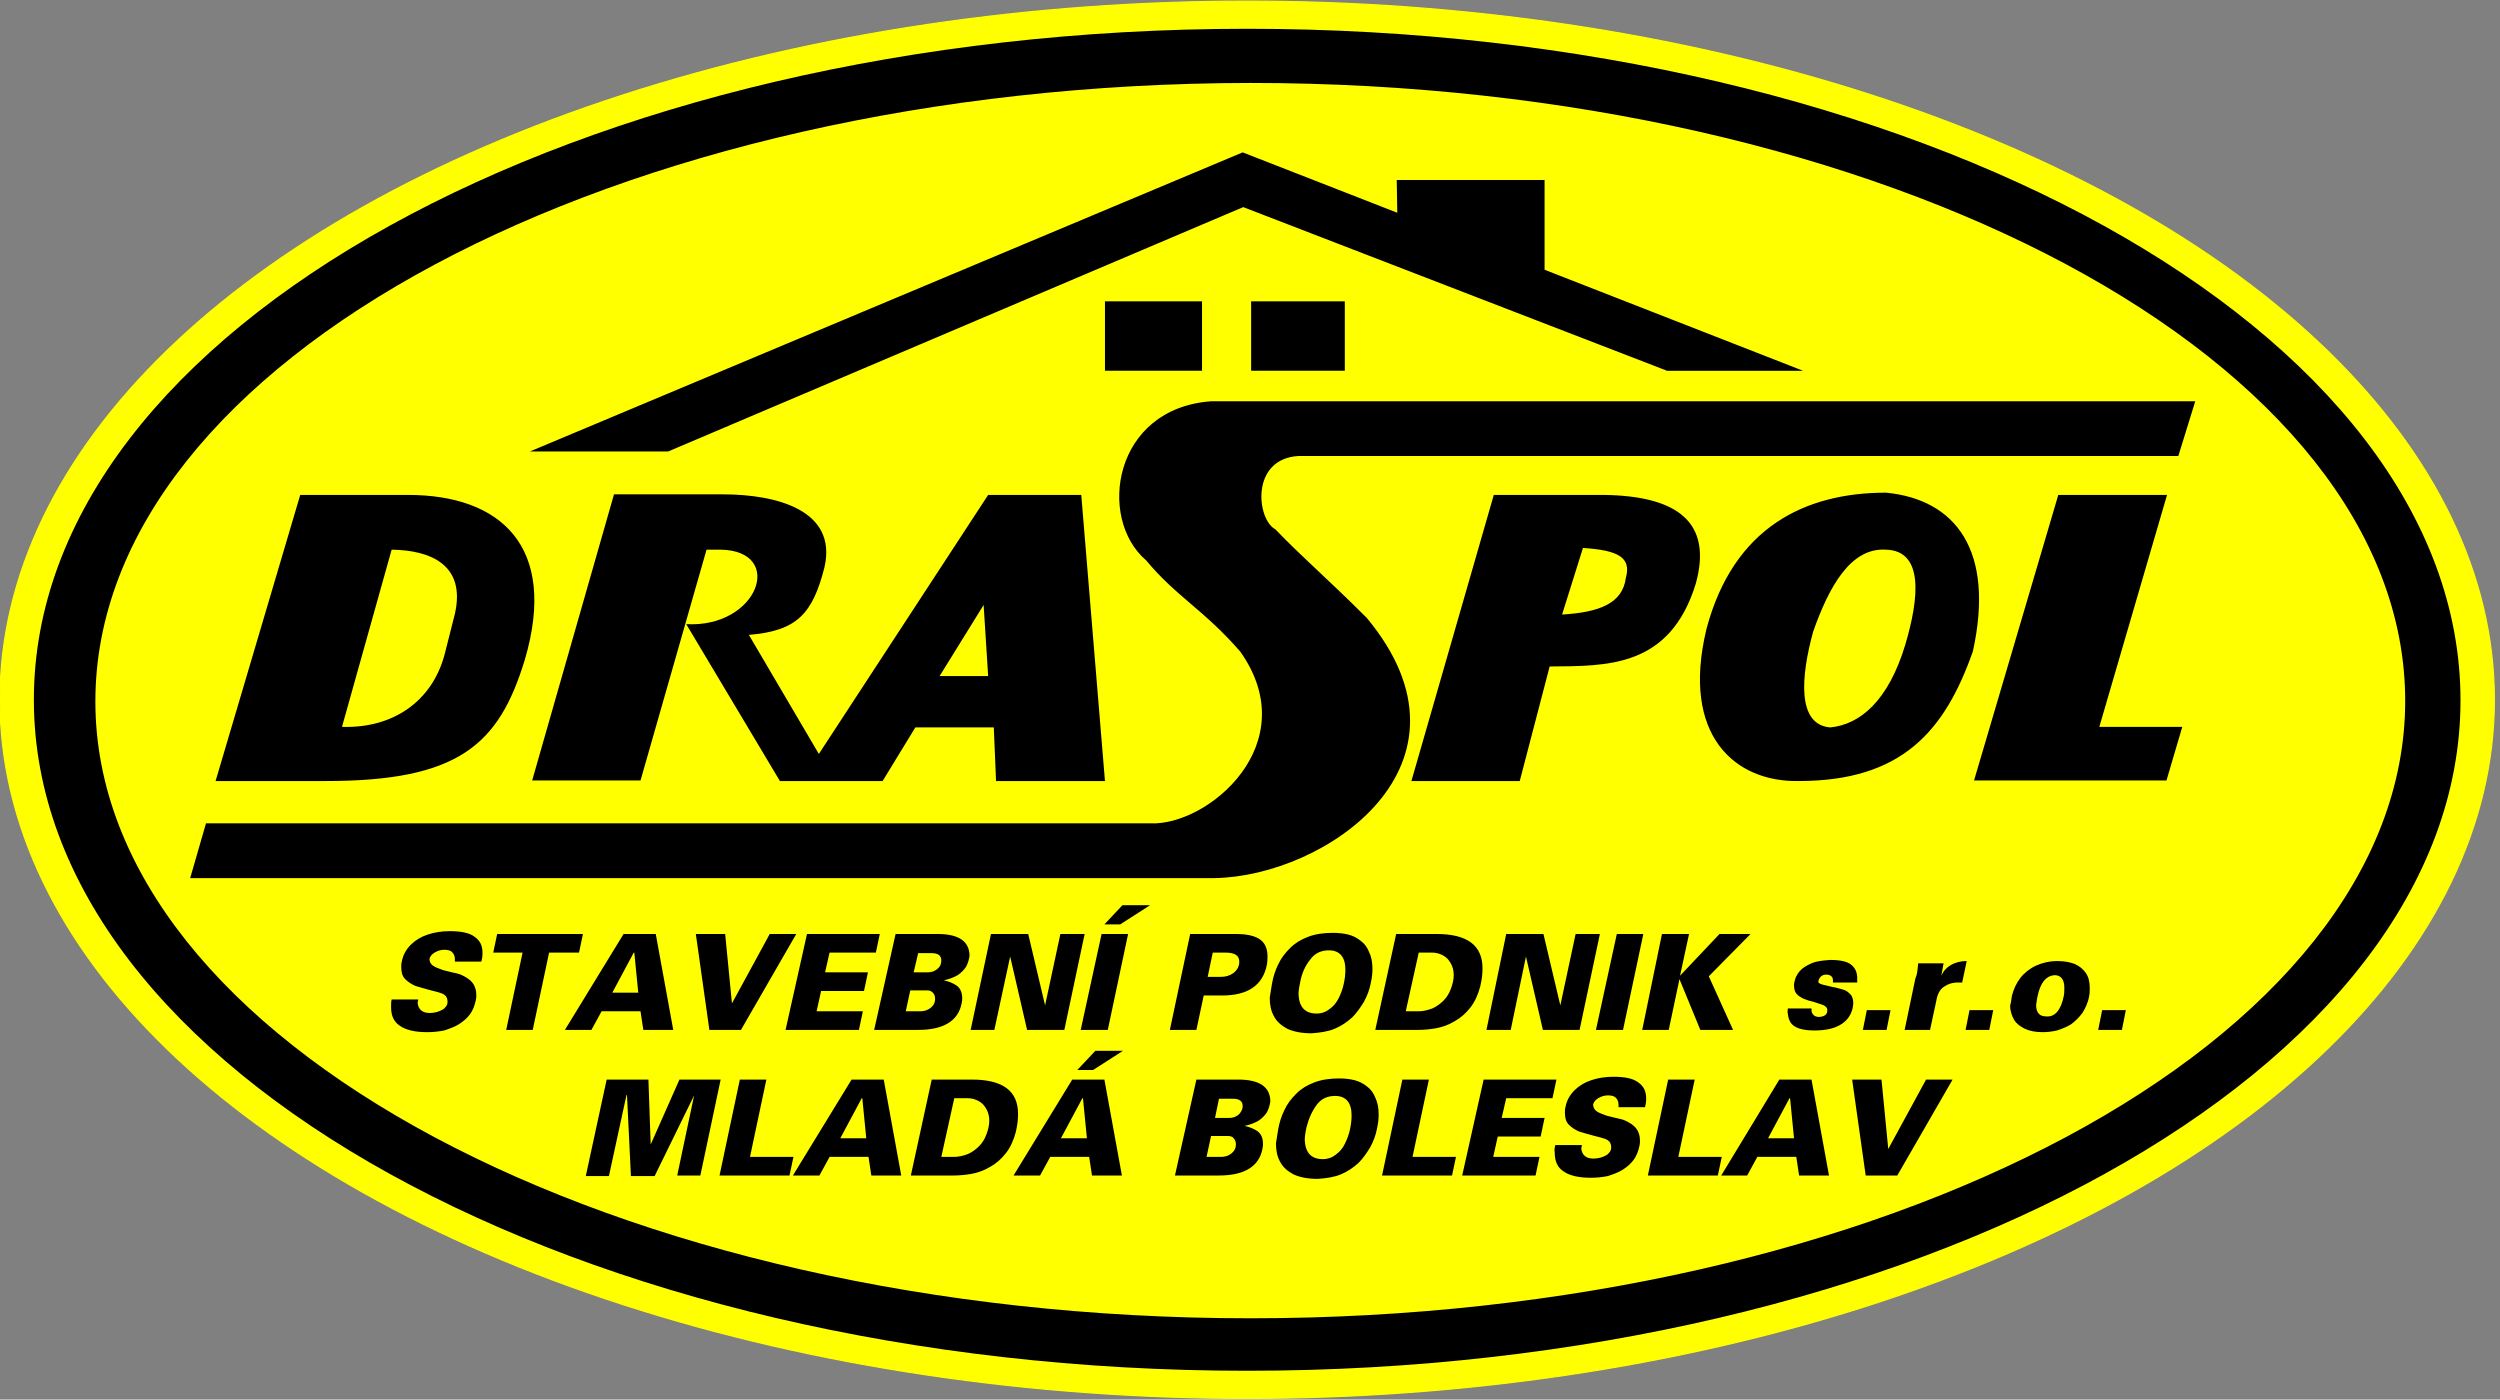
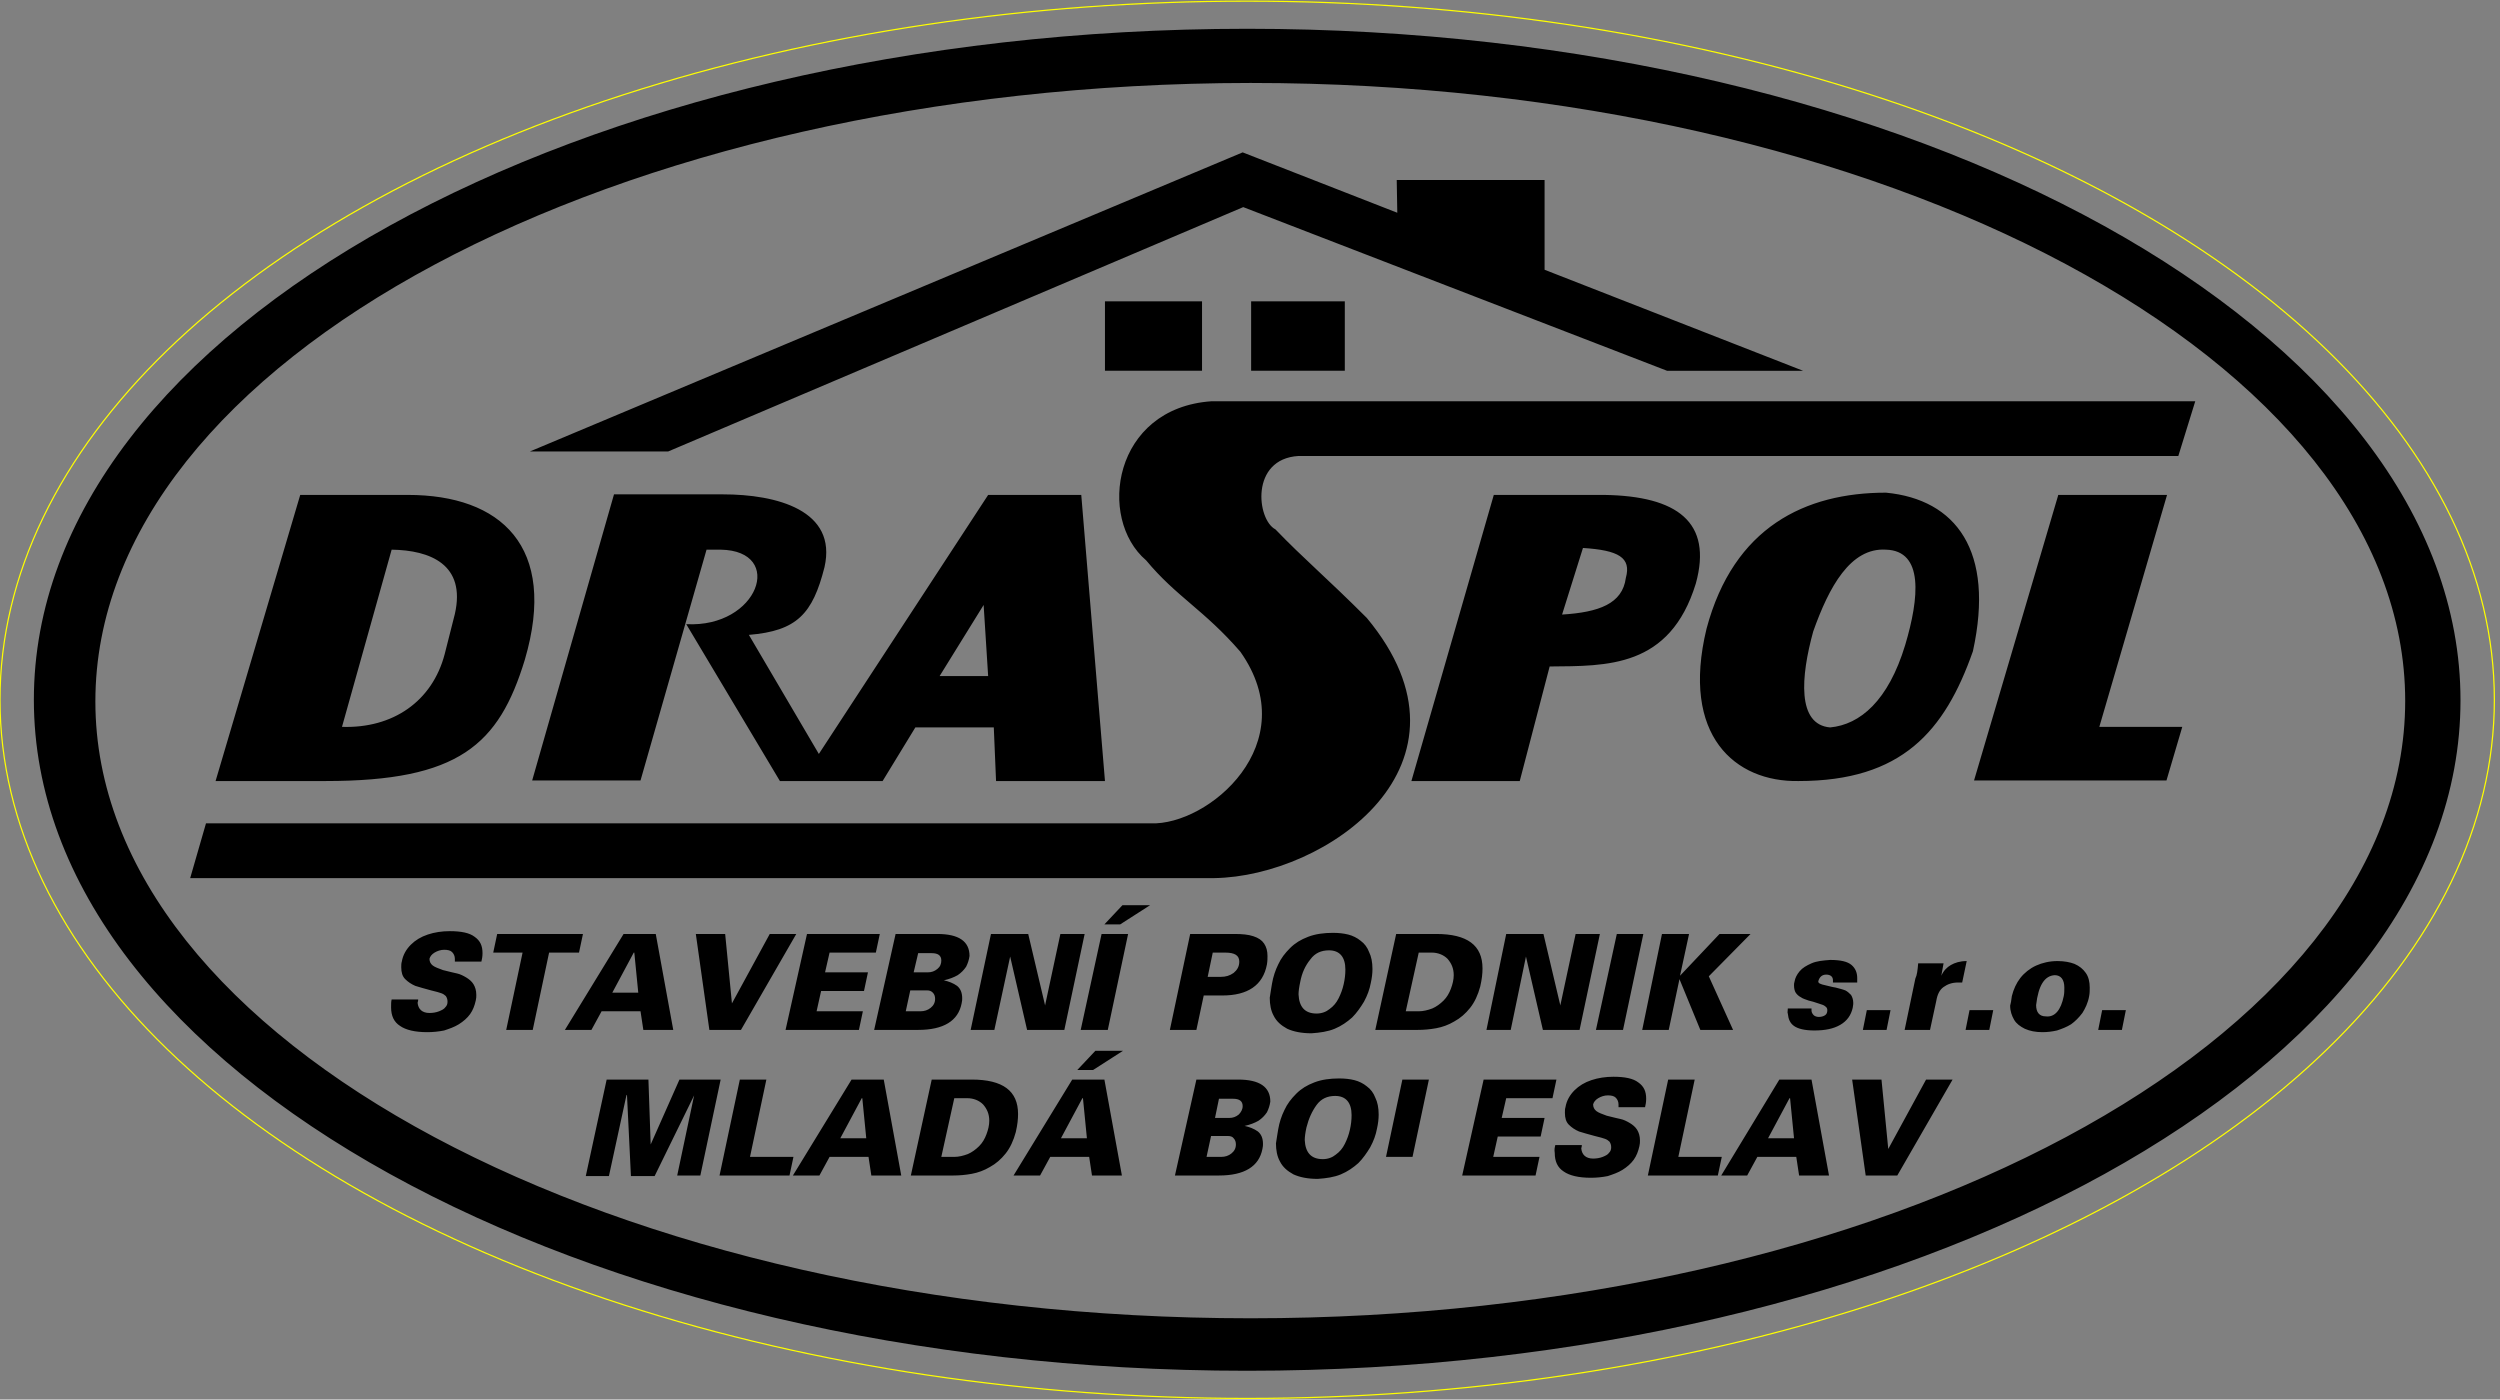
<svg xmlns="http://www.w3.org/2000/svg" version="1.1" id="Layer_1" x="0px" y="0px" viewBox="0 0 443 248" style="enable-background:new 0 0 443 248;" xml:space="preserve">
  <rect x="0" y="0" width="443" height="248" fill="#808080" stroke="none" />
  <style type="text/css">
	.st0{fill-rule:evenodd;clip-rule:evenodd;fill:#FFFF00;}
	.st1{fill:none;stroke:#FFFF00;stroke-width:0.216;stroke-miterlimit:10;}
	.st2{fill-rule:evenodd;clip-rule:evenodd;}
</style>
-   <ellipse class="st0" cx="221" cy="124" rx="221" ry="123.8" />
  <ellipse class="st1" cx="221" cy="124" rx="221" ry="123.8" />
-   <path class="st2" d="M328.2,191.3h5.2l1.2,12.3h0l6.7-12.3h4.7l-9.8,17h-5.6L328.2,191.3z M317.9,201.7l-0.7-7.1h-0.1l-3.8,7.1  H317.9z M315.3,191.3h5.7l3.1,17h-5.3l-0.5-3.3h-6.9l-1.8,3.3H305L315.3,191.3z M295.6,191.3h4.7l-2.9,13.7h7.7l-0.7,3.3h-12.4  L295.6,191.3z M275.6,202.9h4.7c0,0.1,0,0.3-0.1,0.6c0.1,1.1,0.8,1.8,2.1,1.8c0.6,0,1.2-0.1,1.7-0.3c0.5-0.2,0.9-0.4,1.1-0.7  c0.3-0.3,0.4-0.6,0.4-1c0-0.4-0.1-0.7-0.3-1c-0.2-0.2-0.5-0.4-0.8-0.5c-0.3-0.1-0.9-0.3-1.8-0.5c-1.2-0.3-2.1-0.6-2.8-0.8  c-0.7-0.3-1.3-0.7-1.8-1.2c-0.5-0.5-0.7-1.2-0.7-2.1c0-0.4,0-0.7,0.1-1c0.2-1.2,0.8-2.2,1.6-3c0.8-0.8,1.8-1.4,3-1.8  c1.2-0.4,2.5-0.6,3.9-0.6c2,0,3.5,0.3,4.4,1c1,0.7,1.4,1.6,1.4,2.9c0,0.6-0.1,1.1-0.2,1.5h-4.7c0-0.1,0-0.3,0-0.5  c0-0.5-0.2-0.9-0.5-1.2c-0.3-0.3-0.8-0.4-1.4-0.4c-0.6,0-1.2,0.2-1.7,0.5c-0.5,0.3-0.8,0.7-0.9,1.1c0,0.5,0.2,0.9,0.6,1.2  c0.4,0.3,1,0.5,1.8,0.8c1.2,0.3,2,0.5,2.5,0.6c0.5,0.1,1.1,0.4,1.6,0.7c0.5,0.3,1,0.7,1.3,1.2c0.3,0.5,0.5,1.1,0.5,1.9  c0,0.3,0,0.6-0.1,1c-0.2,0.9-0.5,1.7-1,2.4c-0.5,0.7-1.2,1.3-2,1.8c-0.8,0.5-1.7,0.8-2.6,1.1c-1,0.2-2,0.3-3,0.3  c-2.2,0-3.8-0.4-4.8-1.1c-1.1-0.7-1.6-1.8-1.6-3.3C275.4,203.7,275.5,203.3,275.6,202.9z M262.9,191.3h12.9l-0.7,3.3h-8.2l-0.8,3.5  h7.6l-0.7,3.3h-7.6l-0.8,3.6h8.2l-0.7,3.3h-13L262.9,191.3z M248.5,191.3h4.7l-2.9,13.7h7.7l-0.7,3.3h-12.4L248.5,191.3z   M231.5,199.8c-0.2,0.9-0.3,1.7-0.3,2.2c0.1,2.2,1.1,3.4,3.2,3.4c0.9,0,1.7-0.3,2.3-0.8c0.7-0.5,1.2-1.1,1.6-1.9  c0.4-0.8,0.7-1.6,0.9-2.5c0.2-0.9,0.3-1.7,0.3-2.6c0-2.2-1-3.4-2.9-3.4c-1.4,0-2.5,0.5-3.3,1.6C232.5,196.9,231.9,198.2,231.5,199.8  z M226.5,200.1c0.2-1.2,0.6-2.4,1.1-3.4c0.5-1.1,1.2-2,2.1-2.9c0.9-0.9,1.9-1.5,3.2-2c1.3-0.5,2.8-0.7,4.4-0.7c1,0,1.9,0.1,2.7,0.3  c0.8,0.2,1.6,0.6,2.2,1.1c0.7,0.5,1.2,1.2,1.5,2c0.4,0.8,0.6,1.8,0.6,3c0,0.8-0.1,1.6-0.3,2.5c-0.2,1.1-0.6,2.2-1.2,3.3  c-0.6,1-1.3,2-2.1,2.8c-0.9,0.8-1.9,1.5-3.1,2c-1.2,0.5-2.6,0.7-4.1,0.8c-1.8,0-3.2-0.3-4.3-0.8c-1.1-0.6-1.9-1.3-2.4-2.3  c-0.5-0.9-0.7-2-0.7-3.2C226.3,201.4,226.4,200.6,226.5,200.1z M213.8,205h2.6c0.7,0,1.3-0.2,1.8-0.6c0.5-0.4,0.8-0.9,0.8-1.6  c0-0.4-0.1-0.8-0.4-1.1c-0.2-0.3-0.6-0.4-1-0.4h-3L213.8,205z M215.3,198.1h2.5c0.7,0,1.2-0.2,1.7-0.6c0.4-0.4,0.7-0.9,0.7-1.5  c0-0.9-0.6-1.3-1.7-1.3H216L215.3,198.1z M212,191.3h7.4c3.8,0,5.7,1.3,5.7,3.9c-0.1,0.7-0.3,1.3-0.6,1.9c-0.4,0.6-0.9,1.1-1.5,1.5  c-0.7,0.4-1.5,0.7-2.4,0.9l-0.1,0c0.9,0.2,1.7,0.5,2.4,1c0.6,0.5,0.9,1.2,0.9,2.2c0,0.2,0,0.5-0.1,0.9c-0.6,3.1-3.2,4.7-7.7,4.7  h-7.8L212,191.3z M190.9,189.6l3.2-3.4h4.9v0l-5.3,3.4H190.9z M192.6,201.7l-0.7-7.1h-0.1l-3.8,7.1H192.6z M190,191.3h5.7l3.1,17  h-5.3l-0.5-3.3h-6.9l-1.8,3.3h-4.7L190,191.3z M166.8,205h2.3c0.8,0,1.6-0.2,2.4-0.5c0.7-0.3,1.4-0.8,2-1.4c0.6-0.6,1-1.3,1.3-2.1  c0.3-0.8,0.5-1.6,0.5-2.4c0-1.2-0.4-2.1-1.1-2.9c-0.7-0.7-1.7-1.1-2.8-1.1h-2.3L166.8,205z M165.1,191.3h7.1c5.5,0,8.2,2,8.2,6.1  c0,0.9-0.1,1.9-0.4,3.2c-0.4,1.5-1,2.8-1.8,3.8c-0.8,1-1.7,1.8-2.8,2.4c-1,0.6-2.1,1-3.2,1.2c-1.1,0.2-2.2,0.3-3.3,0.3h-7.5  L165.1,191.3z M153.5,201.7l-0.7-7.1h-0.1l-3.8,7.1H153.5z M150.9,191.3h5.7l3.1,17h-5.3l-0.5-3.3h-6.9l-1.8,3.3h-4.7L150.9,191.3z   M131.1,191.3h4.7l-2.9,13.7h7.7l-0.7,3.3h-12.4L131.1,191.3z M107.5,191.3h7.4l0.4,11.5h0l5.1-11.5h7.3l-3.6,17h-4.1l3-14.2l0,0  l-7,14.3h-4.2l-0.7-14.4l-0.1,0.1l-3.1,14.3h-4.1L107.5,191.3z M371.8,182.5l0.7-3.5h4.2l-0.7,3.5H371.8z M356.5,176.5  c0.3-1.2,0.8-2.3,1.5-3.2c0.7-0.9,1.7-1.7,2.8-2.2c1.1-0.5,2.4-0.8,3.8-0.8c1.2,0,2.2,0.2,3,0.5c0.9,0.4,1.5,0.9,2,1.6  c0.5,0.7,0.7,1.6,0.7,2.6c0,0.5,0,1-0.1,1.5c-0.2,1.2-0.7,2.2-1.2,3c-0.6,0.8-1.3,1.5-2,2c-0.8,0.5-1.6,0.8-2.5,1.1  c-0.9,0.2-1.7,0.3-2.6,0.3c-1.2,0-2.2-0.2-3.1-0.6c-0.8-0.4-1.5-0.9-1.9-1.6c-0.4-0.7-0.7-1.5-0.7-2.5  C356.3,177.9,356.4,177.3,356.5,176.5z M365.7,176.5c0.1-0.5,0.1-1,0.1-1.5c0-1.4-0.6-2.2-1.7-2.2c-1.8,0.1-2.9,1.8-3.3,5.3  c0,1.3,0.6,2,1.7,2C364.1,180.3,365.2,179,365.7,176.5z M348.3,182.5l0.7-3.5h4.2l-0.7,3.5H348.3z M339.9,170.7h4.5l-0.4,2.2h0  c0.4-0.9,1-1.5,1.7-1.9c0.7-0.4,1.6-0.7,2.8-0.7l-0.8,3.8H347c-1.1,0-1.9,0.3-2.6,0.8c-0.7,0.5-1.1,1.3-1.3,2.5l-1.1,5.1h-4.5  l1.9-9.1C339.7,172.8,339.8,171.9,339.9,170.7z M330.1,182.5l0.7-3.5h4.2l-0.7,3.5H330.1z M316.8,178.7h4.2c0,0,0,0.1,0,0.2  c0,0.1,0,0.2,0,0.2c0,0.3,0.2,0.6,0.4,0.8c0.2,0.2,0.6,0.3,0.9,0.3c0.4,0,0.8-0.1,1.1-0.3c0.3-0.2,0.4-0.5,0.4-0.9  c0-0.3-0.1-0.5-0.4-0.7c-0.2-0.2-0.6-0.3-1.2-0.5c-0.6-0.2-1.2-0.4-1.7-0.5c-0.5-0.2-1-0.3-1.4-0.6c-0.4-0.2-0.7-0.5-0.9-0.8  c-0.2-0.3-0.3-0.8-0.3-1.3c0-0.2,0-0.4,0.1-0.7c0.1-0.6,0.4-1.2,0.9-1.8c0.5-0.6,1.2-1,2.1-1.4c0.9-0.4,2-0.5,3.3-0.6  c1.9,0,3.1,0.3,3.8,0.9c0.7,0.6,1,1.4,1,2.3c0,0.1,0,0.3,0,0.5c0,0.2,0,0.3,0,0.3h-4.3c0,0,0-0.1,0-0.2c0-0.1,0-0.2,0-0.2  c0-0.6-0.4-1-1.2-1c-0.7,0-1.2,0.4-1.4,1.2c0,0.2,0.1,0.3,0.3,0.4c0.2,0.1,0.5,0.2,1,0.3c0.5,0.1,1.1,0.3,1.8,0.4  c0.7,0.2,1.2,0.3,1.7,0.5c0.4,0.2,0.7,0.5,1,0.8c0.2,0.3,0.4,0.8,0.4,1.4c0,0.1,0,0.4-0.1,0.9c-0.3,1.3-1,2.3-2.2,3  c-1.2,0.7-2.7,1-4.6,1c-1.7,0-2.9-0.3-3.6-0.8c-0.7-0.5-1-1.2-1.1-2.2C316.7,179.5,316.8,179.1,316.8,178.7z M294.5,165.5h4.8  l-1.6,7.4h0l7-7.4h5.5l-7.4,7.5l4.3,9.5h-5.8l-3.7-9h0l-1.9,9h-4.7L294.5,165.5z M286.5,165.5h4.7l-3.6,17h-4.8L286.5,165.5z   M266.9,165.5h6.6l3,12.7l0-0.1l2.7-12.6h4.3l-3.6,17h-6.5l-3-13h0l-2.7,13h-4.3L266.9,165.5z M249.1,179.2h2.3  c0.8,0,1.6-0.2,2.4-0.5c0.7-0.3,1.4-0.8,2-1.4c0.6-0.6,1-1.3,1.3-2.1c0.3-0.8,0.5-1.6,0.5-2.4c0-1.2-0.4-2.1-1.1-2.9  c-0.7-0.7-1.7-1.1-2.8-1.1h-2.3L249.1,179.2z M247.4,165.5h7.1c5.5,0,8.2,2,8.2,6.1c0,0.9-0.1,1.9-0.4,3.2c-0.4,1.5-1,2.8-1.8,3.8  c-0.8,1-1.7,1.8-2.8,2.4c-1,0.6-2.1,1-3.2,1.2c-1.1,0.2-2.2,0.3-3.3,0.3h-7.5L247.4,165.5z M230.4,174c-0.2,0.9-0.3,1.7-0.3,2.2  c0.1,2.2,1.1,3.4,3.2,3.4c0.9,0,1.7-0.3,2.3-0.8c0.7-0.5,1.2-1.1,1.6-1.9c0.4-0.8,0.7-1.6,0.9-2.5c0.2-0.9,0.3-1.7,0.3-2.6  c0-2.2-1-3.4-2.9-3.4c-1.4,0-2.5,0.5-3.3,1.6C231.3,171.1,230.7,172.4,230.4,174z M225.4,174.3c0.2-1.2,0.6-2.4,1.1-3.4  c0.5-1.1,1.2-2,2.1-2.9c0.9-0.9,1.9-1.5,3.2-2s2.8-0.7,4.4-0.7c1,0,1.9,0.1,2.7,0.3c0.8,0.2,1.6,0.6,2.2,1.1c0.7,0.5,1.2,1.2,1.5,2  c0.4,0.8,0.6,1.8,0.6,3c0,0.8-0.1,1.6-0.3,2.5c-0.2,1.1-0.6,2.2-1.2,3.3c-0.6,1-1.3,2-2.1,2.8c-0.9,0.8-1.9,1.5-3.1,2  c-1.2,0.5-2.6,0.7-4.1,0.8c-1.8,0-3.2-0.3-4.3-0.8c-1.1-0.6-1.9-1.3-2.4-2.3c-0.5-0.9-0.7-2-0.7-3.2  C225.2,175.6,225.3,174.8,225.4,174.3z M214.9,168.8l-0.9,4.3h2.3c0.9,0,1.6-0.2,2.3-0.7c0.6-0.5,1-1.1,1-2c0-1.1-0.8-1.6-2.5-1.6  H214.9z M210.9,165.5h7.9c1.3,0,2.4,0.1,3.3,0.4c0.9,0.3,1.5,0.7,1.9,1.3c0.4,0.6,0.6,1.3,0.6,2.2c0,0.4,0,0.9-0.1,1.5  c-0.7,3.7-3.4,5.5-7.9,5.5h-3.3l-1.3,6.1h-4.7L210.9,165.5z M195.7,163.8l3.2-3.4h4.9v0l-5.3,3.4H195.7z M195.2,165.5h4.7l-3.6,17  h-4.8L195.2,165.5z M175.6,165.5h6.6l3,12.7l0-0.1l2.7-12.6h4.3l-3.6,17H182l-3-13h0l-2.8,13H172L175.6,165.5z M160.5,179.2h2.6  c0.7,0,1.3-0.2,1.8-0.6c0.5-0.4,0.8-0.9,0.8-1.6c0-0.4-0.1-0.8-0.4-1.1c-0.3-0.3-0.6-0.4-1-0.4h-3L160.5,179.2z M161.9,172.3h2.5  c0.7,0,1.2-0.2,1.7-0.6c0.5-0.4,0.7-0.9,0.7-1.5c0-0.9-0.6-1.3-1.7-1.3h-2.4L161.9,172.3z M158.7,165.5h7.4c3.8,0,5.7,1.3,5.7,3.9  c-0.1,0.7-0.3,1.3-0.6,1.9c-0.4,0.6-0.9,1.1-1.5,1.5c-0.7,0.4-1.5,0.7-2.4,0.9l-0.1,0c0.9,0.2,1.7,0.5,2.4,1  c0.6,0.5,0.9,1.2,0.9,2.2c0,0.2,0,0.5-0.1,0.9c-0.6,3.1-3.2,4.7-7.7,4.7h-7.8L158.7,165.5z M143,165.5h12.9l-0.7,3.3H147l-0.8,3.5  h7.6l-0.7,3.3h-7.6l-0.8,3.6h8.2l-0.7,3.3h-13L143,165.5z M123.3,165.5h5.2l1.2,12.3h0l6.7-12.3h4.7l-9.8,17h-5.6L123.3,165.5z   M113.1,175.9l-0.7-7.1h-0.1l-3.8,7.1H113.1z M110.5,165.5h5.7l3.1,17H114l-0.5-3.3h-6.9l-1.8,3.3h-4.7L110.5,165.5z M88.1,165.5  h15.2l-0.7,3.3h-5.3l-2.9,13.7h-4.7l2.9-13.7h-5.2L88.1,165.5z M69.4,177.1h4.7c0,0.1,0,0.3-0.1,0.6c0.1,1.1,0.8,1.8,2.1,1.8  c0.6,0,1.2-0.1,1.7-0.3c0.5-0.2,0.9-0.4,1.1-0.7c0.3-0.3,0.4-0.6,0.4-1c0-0.4-0.1-0.7-0.3-1c-0.2-0.2-0.5-0.4-0.8-0.5  c-0.3-0.1-0.9-0.3-1.8-0.5c-1.2-0.3-2.1-0.6-2.8-0.8c-0.7-0.3-1.3-0.7-1.8-1.2c-0.5-0.5-0.7-1.2-0.7-2.1c0-0.4,0-0.7,0.1-1  c0.2-1.2,0.8-2.2,1.6-3c0.8-0.8,1.8-1.4,3-1.8c1.2-0.4,2.5-0.6,3.9-0.6c2,0,3.5,0.3,4.4,1c1,0.7,1.4,1.6,1.4,2.9  c0,0.6-0.1,1.1-0.2,1.5h-4.7c0-0.1,0-0.3,0-0.5c0-0.5-0.2-0.9-0.5-1.2c-0.3-0.3-0.8-0.4-1.4-0.4c-0.6,0-1.2,0.2-1.7,0.5  c-0.5,0.3-0.8,0.7-0.9,1.1c0,0.5,0.2,0.9,0.6,1.2c0.4,0.3,1,0.5,1.8,0.8c1.2,0.3,2,0.5,2.5,0.6c0.5,0.1,1.1,0.4,1.6,0.7  c0.5,0.3,1,0.7,1.3,1.2c0.3,0.5,0.5,1.1,0.5,1.9c0,0.3,0,0.6-0.1,1c-0.2,0.9-0.5,1.7-1,2.4c-0.5,0.7-1.2,1.3-2,1.8  c-0.8,0.5-1.7,0.8-2.6,1.1c-1,0.2-2,0.3-3,0.3c-2.2,0-3.8-0.4-4.8-1.1c-1.1-0.7-1.6-1.8-1.6-3.3C69.3,177.9,69.3,177.5,69.4,177.1z   M221,242.9c118.3,0,215-53.3,215-118.8s-96.7-119-215-119C102.5,5.1,6,58.5,6,124S102.5,242.9,221,242.9z M221.6,233.6  c112.6,0,204.6-49.2,204.6-109.4c0-60.3-92-109.5-204.6-109.5C108.8,14.8,16.9,64,16.9,124.3C16.9,184.4,108.8,233.6,221.6,233.6z   M221.7,65.7h16.6V53.4h-16.6V65.7z M195.8,65.7H213V53.4h-17.2V65.7z M247.5,31.9l0.1,5.8L220.2,27l-126.3,53h24.5l101.9-43.3  l75.1,29h24.1l-45.8-17.9V31.9H247.5z M364.7,87.8l-14.9,50.5h34.1l2.8-9.5H372l12-41.1H364.7z M334.2,97.4  c-6.3-0.4-10.1,6.6-12.9,14.5c-2.2,8-2.9,16.5,3,17c5.3-0.5,10.3-4.7,13.3-14.6C340.1,105.9,340.9,97.6,334.2,97.4z M334.2,87.3  c-14.3,0-27,6.1-31.8,24.1c-4.6,19,5.1,27.2,16.3,27c18.3,0,25.9-8.8,30.9-23C353.5,97.6,346.6,88.5,334.2,87.3z M276.8,108.9  l3.7-11.8c6.3,0.4,8.6,1.7,7.6,5.3C287.5,107,283.3,108.5,276.8,108.9z M269.3,138.4l5.3-20.3c10.1-0.1,21.3,0.3,25.9-14.7  c3-10.9-3.3-15.5-16.2-15.7h-19.6l-14.6,50.7H269.3z M203.9,145.9H36.5l-2.8,9.7h181.5c19.7-0.3,48.6-20.1,27-46.1  C235,102.3,231,99,226,93.8c-3.3-1.7-4.5-12.5,4.1-13h155.9l3-9.7H214.7c-17.5,1.2-20.3,20.8-11.6,28.2c5.3,6.4,10.3,8.8,16.7,16.2  C231.3,131.8,214.1,146.3,203.9,145.9z M174.3,107.2l-7.8,12.6h8.6L174.3,107.2z M125.2,97.4l-11.7,40.9H94.3l14.5-50.7h19.3  c9.5,0,20.3,2.8,18,12.9c-2.1,8.3-4.9,11.3-13.4,12l12.4,21.1l30-45.9h16.5l4.2,50.7h-19.3l-0.4-9.5h-13.9l-5.8,9.5h-18.2  l-16.6-27.8c12.8,0.7,17.6-13,6.1-13.2C126.8,97.4,126,97.4,125.2,97.4z M69.4,97.4c6.8,0.1,13.2,2.6,11.2,11.4l-1.8,7.1  c-2.2,8.4-9.2,13.2-18.2,12.9L69.4,97.4z M38.2,138.4h19.5c23.6,0,30.7-6.4,35.3-21.5c5.9-20.1-4.3-29.2-20.7-29.2H53.2L38.2,138.4z  " />
+   <path class="st2" d="M328.2,191.3h5.2l1.2,12.3h0l6.7-12.3h4.7l-9.8,17h-5.6L328.2,191.3z M317.9,201.7l-0.7-7.1h-0.1l-3.8,7.1  H317.9z M315.3,191.3h5.7l3.1,17h-5.3l-0.5-3.3h-6.9l-1.8,3.3H305L315.3,191.3z M295.6,191.3h4.7l-2.9,13.7h7.7l-0.7,3.3h-12.4  L295.6,191.3z M275.6,202.9h4.7c0,0.1,0,0.3-0.1,0.6c0.1,1.1,0.8,1.8,2.1,1.8c0.6,0,1.2-0.1,1.7-0.3c0.5-0.2,0.9-0.4,1.1-0.7  c0.3-0.3,0.4-0.6,0.4-1c0-0.4-0.1-0.7-0.3-1c-0.2-0.2-0.5-0.4-0.8-0.5c-0.3-0.1-0.9-0.3-1.8-0.5c-1.2-0.3-2.1-0.6-2.8-0.8  c-0.7-0.3-1.3-0.7-1.8-1.2c-0.5-0.5-0.7-1.2-0.7-2.1c0-0.4,0-0.7,0.1-1c0.2-1.2,0.8-2.2,1.6-3c0.8-0.8,1.8-1.4,3-1.8  c1.2-0.4,2.5-0.6,3.9-0.6c2,0,3.5,0.3,4.4,1c1,0.7,1.4,1.6,1.4,2.9c0,0.6-0.1,1.1-0.2,1.5h-4.7c0-0.1,0-0.3,0-0.5  c0-0.5-0.2-0.9-0.5-1.2c-0.3-0.3-0.8-0.4-1.4-0.4c-0.6,0-1.2,0.2-1.7,0.5c-0.5,0.3-0.8,0.7-0.9,1.1c0,0.5,0.2,0.9,0.6,1.2  c0.4,0.3,1,0.5,1.8,0.8c1.2,0.3,2,0.5,2.5,0.6c0.5,0.1,1.1,0.4,1.6,0.7c0.5,0.3,1,0.7,1.3,1.2c0.3,0.5,0.5,1.1,0.5,1.9  c0,0.3,0,0.6-0.1,1c-0.2,0.9-0.5,1.7-1,2.4c-0.5,0.7-1.2,1.3-2,1.8c-0.8,0.5-1.7,0.8-2.6,1.1c-1,0.2-2,0.3-3,0.3  c-2.2,0-3.8-0.4-4.8-1.1c-1.1-0.7-1.6-1.8-1.6-3.3C275.4,203.7,275.5,203.3,275.6,202.9z M262.9,191.3h12.9l-0.7,3.3h-8.2l-0.8,3.5  h7.6l-0.7,3.3h-7.6l-0.8,3.6h8.2l-0.7,3.3h-13L262.9,191.3z M248.5,191.3h4.7l-2.9,13.7h7.7h-12.4L248.5,191.3z   M231.5,199.8c-0.2,0.9-0.3,1.7-0.3,2.2c0.1,2.2,1.1,3.4,3.2,3.4c0.9,0,1.7-0.3,2.3-0.8c0.7-0.5,1.2-1.1,1.6-1.9  c0.4-0.8,0.7-1.6,0.9-2.5c0.2-0.9,0.3-1.7,0.3-2.6c0-2.2-1-3.4-2.9-3.4c-1.4,0-2.5,0.5-3.3,1.6C232.5,196.9,231.9,198.2,231.5,199.8  z M226.5,200.1c0.2-1.2,0.6-2.4,1.1-3.4c0.5-1.1,1.2-2,2.1-2.9c0.9-0.9,1.9-1.5,3.2-2c1.3-0.5,2.8-0.7,4.4-0.7c1,0,1.9,0.1,2.7,0.3  c0.8,0.2,1.6,0.6,2.2,1.1c0.7,0.5,1.2,1.2,1.5,2c0.4,0.8,0.6,1.8,0.6,3c0,0.8-0.1,1.6-0.3,2.5c-0.2,1.1-0.6,2.2-1.2,3.3  c-0.6,1-1.3,2-2.1,2.8c-0.9,0.8-1.9,1.5-3.1,2c-1.2,0.5-2.6,0.7-4.1,0.8c-1.8,0-3.2-0.3-4.3-0.8c-1.1-0.6-1.9-1.3-2.4-2.3  c-0.5-0.9-0.7-2-0.7-3.2C226.3,201.4,226.4,200.6,226.5,200.1z M213.8,205h2.6c0.7,0,1.3-0.2,1.8-0.6c0.5-0.4,0.8-0.9,0.8-1.6  c0-0.4-0.1-0.8-0.4-1.1c-0.2-0.3-0.6-0.4-1-0.4h-3L213.8,205z M215.3,198.1h2.5c0.7,0,1.2-0.2,1.7-0.6c0.4-0.4,0.7-0.9,0.7-1.5  c0-0.9-0.6-1.3-1.7-1.3H216L215.3,198.1z M212,191.3h7.4c3.8,0,5.7,1.3,5.7,3.9c-0.1,0.7-0.3,1.3-0.6,1.9c-0.4,0.6-0.9,1.1-1.5,1.5  c-0.7,0.4-1.5,0.7-2.4,0.9l-0.1,0c0.9,0.2,1.7,0.5,2.4,1c0.6,0.5,0.9,1.2,0.9,2.2c0,0.2,0,0.5-0.1,0.9c-0.6,3.1-3.2,4.7-7.7,4.7  h-7.8L212,191.3z M190.9,189.6l3.2-3.4h4.9v0l-5.3,3.4H190.9z M192.6,201.7l-0.7-7.1h-0.1l-3.8,7.1H192.6z M190,191.3h5.7l3.1,17  h-5.3l-0.5-3.3h-6.9l-1.8,3.3h-4.7L190,191.3z M166.8,205h2.3c0.8,0,1.6-0.2,2.4-0.5c0.7-0.3,1.4-0.8,2-1.4c0.6-0.6,1-1.3,1.3-2.1  c0.3-0.8,0.5-1.6,0.5-2.4c0-1.2-0.4-2.1-1.1-2.9c-0.7-0.7-1.7-1.1-2.8-1.1h-2.3L166.8,205z M165.1,191.3h7.1c5.5,0,8.2,2,8.2,6.1  c0,0.9-0.1,1.9-0.4,3.2c-0.4,1.5-1,2.8-1.8,3.8c-0.8,1-1.7,1.8-2.8,2.4c-1,0.6-2.1,1-3.2,1.2c-1.1,0.2-2.2,0.3-3.3,0.3h-7.5  L165.1,191.3z M153.5,201.7l-0.7-7.1h-0.1l-3.8,7.1H153.5z M150.9,191.3h5.7l3.1,17h-5.3l-0.5-3.3h-6.9l-1.8,3.3h-4.7L150.9,191.3z   M131.1,191.3h4.7l-2.9,13.7h7.7l-0.7,3.3h-12.4L131.1,191.3z M107.5,191.3h7.4l0.4,11.5h0l5.1-11.5h7.3l-3.6,17h-4.1l3-14.2l0,0  l-7,14.3h-4.2l-0.7-14.4l-0.1,0.1l-3.1,14.3h-4.1L107.5,191.3z M371.8,182.5l0.7-3.5h4.2l-0.7,3.5H371.8z M356.5,176.5  c0.3-1.2,0.8-2.3,1.5-3.2c0.7-0.9,1.7-1.7,2.8-2.2c1.1-0.5,2.4-0.8,3.8-0.8c1.2,0,2.2,0.2,3,0.5c0.9,0.4,1.5,0.9,2,1.6  c0.5,0.7,0.7,1.6,0.7,2.6c0,0.5,0,1-0.1,1.5c-0.2,1.2-0.7,2.2-1.2,3c-0.6,0.8-1.3,1.5-2,2c-0.8,0.5-1.6,0.8-2.5,1.1  c-0.9,0.2-1.7,0.3-2.6,0.3c-1.2,0-2.2-0.2-3.1-0.6c-0.8-0.4-1.5-0.9-1.9-1.6c-0.4-0.7-0.7-1.5-0.7-2.5  C356.3,177.9,356.4,177.3,356.5,176.5z M365.7,176.5c0.1-0.5,0.1-1,0.1-1.5c0-1.4-0.6-2.2-1.7-2.2c-1.8,0.1-2.9,1.8-3.3,5.3  c0,1.3,0.6,2,1.7,2C364.1,180.3,365.2,179,365.7,176.5z M348.3,182.5l0.7-3.5h4.2l-0.7,3.5H348.3z M339.9,170.7h4.5l-0.4,2.2h0  c0.4-0.9,1-1.5,1.7-1.9c0.7-0.4,1.6-0.7,2.8-0.7l-0.8,3.8H347c-1.1,0-1.9,0.3-2.6,0.8c-0.7,0.5-1.1,1.3-1.3,2.5l-1.1,5.1h-4.5  l1.9-9.1C339.7,172.8,339.8,171.9,339.9,170.7z M330.1,182.5l0.7-3.5h4.2l-0.7,3.5H330.1z M316.8,178.7h4.2c0,0,0,0.1,0,0.2  c0,0.1,0,0.2,0,0.2c0,0.3,0.2,0.6,0.4,0.8c0.2,0.2,0.6,0.3,0.9,0.3c0.4,0,0.8-0.1,1.1-0.3c0.3-0.2,0.4-0.5,0.4-0.9  c0-0.3-0.1-0.5-0.4-0.7c-0.2-0.2-0.6-0.3-1.2-0.5c-0.6-0.2-1.2-0.4-1.7-0.5c-0.5-0.2-1-0.3-1.4-0.6c-0.4-0.2-0.7-0.5-0.9-0.8  c-0.2-0.3-0.3-0.8-0.3-1.3c0-0.2,0-0.4,0.1-0.7c0.1-0.6,0.4-1.2,0.9-1.8c0.5-0.6,1.2-1,2.1-1.4c0.9-0.4,2-0.5,3.3-0.6  c1.9,0,3.1,0.3,3.8,0.9c0.7,0.6,1,1.4,1,2.3c0,0.1,0,0.3,0,0.5c0,0.2,0,0.3,0,0.3h-4.3c0,0,0-0.1,0-0.2c0-0.1,0-0.2,0-0.2  c0-0.6-0.4-1-1.2-1c-0.7,0-1.2,0.4-1.4,1.2c0,0.2,0.1,0.3,0.3,0.4c0.2,0.1,0.5,0.2,1,0.3c0.5,0.1,1.1,0.3,1.8,0.4  c0.7,0.2,1.2,0.3,1.7,0.5c0.4,0.2,0.7,0.5,1,0.8c0.2,0.3,0.4,0.8,0.4,1.4c0,0.1,0,0.4-0.1,0.9c-0.3,1.3-1,2.3-2.2,3  c-1.2,0.7-2.7,1-4.6,1c-1.7,0-2.9-0.3-3.6-0.8c-0.7-0.5-1-1.2-1.1-2.2C316.7,179.5,316.8,179.1,316.8,178.7z M294.5,165.5h4.8  l-1.6,7.4h0l7-7.4h5.5l-7.4,7.5l4.3,9.5h-5.8l-3.7-9h0l-1.9,9h-4.7L294.5,165.5z M286.5,165.5h4.7l-3.6,17h-4.8L286.5,165.5z   M266.9,165.5h6.6l3,12.7l0-0.1l2.7-12.6h4.3l-3.6,17h-6.5l-3-13h0l-2.7,13h-4.3L266.9,165.5z M249.1,179.2h2.3  c0.8,0,1.6-0.2,2.4-0.5c0.7-0.3,1.4-0.8,2-1.4c0.6-0.6,1-1.3,1.3-2.1c0.3-0.8,0.5-1.6,0.5-2.4c0-1.2-0.4-2.1-1.1-2.9  c-0.7-0.7-1.7-1.1-2.8-1.1h-2.3L249.1,179.2z M247.4,165.5h7.1c5.5,0,8.2,2,8.2,6.1c0,0.9-0.1,1.9-0.4,3.2c-0.4,1.5-1,2.8-1.8,3.8  c-0.8,1-1.7,1.8-2.8,2.4c-1,0.6-2.1,1-3.2,1.2c-1.1,0.2-2.2,0.3-3.3,0.3h-7.5L247.4,165.5z M230.4,174c-0.2,0.9-0.3,1.7-0.3,2.2  c0.1,2.2,1.1,3.4,3.2,3.4c0.9,0,1.7-0.3,2.3-0.8c0.7-0.5,1.2-1.1,1.6-1.9c0.4-0.8,0.7-1.6,0.9-2.5c0.2-0.9,0.3-1.7,0.3-2.6  c0-2.2-1-3.4-2.9-3.4c-1.4,0-2.5,0.5-3.3,1.6C231.3,171.1,230.7,172.4,230.4,174z M225.4,174.3c0.2-1.2,0.6-2.4,1.1-3.4  c0.5-1.1,1.2-2,2.1-2.9c0.9-0.9,1.9-1.5,3.2-2s2.8-0.7,4.4-0.7c1,0,1.9,0.1,2.7,0.3c0.8,0.2,1.6,0.6,2.2,1.1c0.7,0.5,1.2,1.2,1.5,2  c0.4,0.8,0.6,1.8,0.6,3c0,0.8-0.1,1.6-0.3,2.5c-0.2,1.1-0.6,2.2-1.2,3.3c-0.6,1-1.3,2-2.1,2.8c-0.9,0.8-1.9,1.5-3.1,2  c-1.2,0.5-2.6,0.7-4.1,0.8c-1.8,0-3.2-0.3-4.3-0.8c-1.1-0.6-1.9-1.3-2.4-2.3c-0.5-0.9-0.7-2-0.7-3.2  C225.2,175.6,225.3,174.8,225.4,174.3z M214.9,168.8l-0.9,4.3h2.3c0.9,0,1.6-0.2,2.3-0.7c0.6-0.5,1-1.1,1-2c0-1.1-0.8-1.6-2.5-1.6  H214.9z M210.9,165.5h7.9c1.3,0,2.4,0.1,3.3,0.4c0.9,0.3,1.5,0.7,1.9,1.3c0.4,0.6,0.6,1.3,0.6,2.2c0,0.4,0,0.9-0.1,1.5  c-0.7,3.7-3.4,5.5-7.9,5.5h-3.3l-1.3,6.1h-4.7L210.9,165.5z M195.7,163.8l3.2-3.4h4.9v0l-5.3,3.4H195.7z M195.2,165.5h4.7l-3.6,17  h-4.8L195.2,165.5z M175.6,165.5h6.6l3,12.7l0-0.1l2.7-12.6h4.3l-3.6,17H182l-3-13h0l-2.8,13H172L175.6,165.5z M160.5,179.2h2.6  c0.7,0,1.3-0.2,1.8-0.6c0.5-0.4,0.8-0.9,0.8-1.6c0-0.4-0.1-0.8-0.4-1.1c-0.3-0.3-0.6-0.4-1-0.4h-3L160.5,179.2z M161.9,172.3h2.5  c0.7,0,1.2-0.2,1.7-0.6c0.5-0.4,0.7-0.9,0.7-1.5c0-0.9-0.6-1.3-1.7-1.3h-2.4L161.9,172.3z M158.7,165.5h7.4c3.8,0,5.7,1.3,5.7,3.9  c-0.1,0.7-0.3,1.3-0.6,1.9c-0.4,0.6-0.9,1.1-1.5,1.5c-0.7,0.4-1.5,0.7-2.4,0.9l-0.1,0c0.9,0.2,1.7,0.5,2.4,1  c0.6,0.5,0.9,1.2,0.9,2.2c0,0.2,0,0.5-0.1,0.9c-0.6,3.1-3.2,4.7-7.7,4.7h-7.8L158.7,165.5z M143,165.5h12.9l-0.7,3.3H147l-0.8,3.5  h7.6l-0.7,3.3h-7.6l-0.8,3.6h8.2l-0.7,3.3h-13L143,165.5z M123.3,165.5h5.2l1.2,12.3h0l6.7-12.3h4.7l-9.8,17h-5.6L123.3,165.5z   M113.1,175.9l-0.7-7.1h-0.1l-3.8,7.1H113.1z M110.5,165.5h5.7l3.1,17H114l-0.5-3.3h-6.9l-1.8,3.3h-4.7L110.5,165.5z M88.1,165.5  h15.2l-0.7,3.3h-5.3l-2.9,13.7h-4.7l2.9-13.7h-5.2L88.1,165.5z M69.4,177.1h4.7c0,0.1,0,0.3-0.1,0.6c0.1,1.1,0.8,1.8,2.1,1.8  c0.6,0,1.2-0.1,1.7-0.3c0.5-0.2,0.9-0.4,1.1-0.7c0.3-0.3,0.4-0.6,0.4-1c0-0.4-0.1-0.7-0.3-1c-0.2-0.2-0.5-0.4-0.8-0.5  c-0.3-0.1-0.9-0.3-1.8-0.5c-1.2-0.3-2.1-0.6-2.8-0.8c-0.7-0.3-1.3-0.7-1.8-1.2c-0.5-0.5-0.7-1.2-0.7-2.1c0-0.4,0-0.7,0.1-1  c0.2-1.2,0.8-2.2,1.6-3c0.8-0.8,1.8-1.4,3-1.8c1.2-0.4,2.5-0.6,3.9-0.6c2,0,3.5,0.3,4.4,1c1,0.7,1.4,1.6,1.4,2.9  c0,0.6-0.1,1.1-0.2,1.5h-4.7c0-0.1,0-0.3,0-0.5c0-0.5-0.2-0.9-0.5-1.2c-0.3-0.3-0.8-0.4-1.4-0.4c-0.6,0-1.2,0.2-1.7,0.5  c-0.5,0.3-0.8,0.7-0.9,1.1c0,0.5,0.2,0.9,0.6,1.2c0.4,0.3,1,0.5,1.8,0.8c1.2,0.3,2,0.5,2.5,0.6c0.5,0.1,1.1,0.4,1.6,0.7  c0.5,0.3,1,0.7,1.3,1.2c0.3,0.5,0.5,1.1,0.5,1.9c0,0.3,0,0.6-0.1,1c-0.2,0.9-0.5,1.7-1,2.4c-0.5,0.7-1.2,1.3-2,1.8  c-0.8,0.5-1.7,0.8-2.6,1.1c-1,0.2-2,0.3-3,0.3c-2.2,0-3.8-0.4-4.8-1.1c-1.1-0.7-1.6-1.8-1.6-3.3C69.3,177.9,69.3,177.5,69.4,177.1z   M221,242.9c118.3,0,215-53.3,215-118.8s-96.7-119-215-119C102.5,5.1,6,58.5,6,124S102.5,242.9,221,242.9z M221.6,233.6  c112.6,0,204.6-49.2,204.6-109.4c0-60.3-92-109.5-204.6-109.5C108.8,14.8,16.9,64,16.9,124.3C16.9,184.4,108.8,233.6,221.6,233.6z   M221.7,65.7h16.6V53.4h-16.6V65.7z M195.8,65.7H213V53.4h-17.2V65.7z M247.5,31.9l0.1,5.8L220.2,27l-126.3,53h24.5l101.9-43.3  l75.1,29h24.1l-45.8-17.9V31.9H247.5z M364.7,87.8l-14.9,50.5h34.1l2.8-9.5H372l12-41.1H364.7z M334.2,97.4  c-6.3-0.4-10.1,6.6-12.9,14.5c-2.2,8-2.9,16.5,3,17c5.3-0.5,10.3-4.7,13.3-14.6C340.1,105.9,340.9,97.6,334.2,97.4z M334.2,87.3  c-14.3,0-27,6.1-31.8,24.1c-4.6,19,5.1,27.2,16.3,27c18.3,0,25.9-8.8,30.9-23C353.5,97.6,346.6,88.5,334.2,87.3z M276.8,108.9  l3.7-11.8c6.3,0.4,8.6,1.7,7.6,5.3C287.5,107,283.3,108.5,276.8,108.9z M269.3,138.4l5.3-20.3c10.1-0.1,21.3,0.3,25.9-14.7  c3-10.9-3.3-15.5-16.2-15.7h-19.6l-14.6,50.7H269.3z M203.9,145.9H36.5l-2.8,9.7h181.5c19.7-0.3,48.6-20.1,27-46.1  C235,102.3,231,99,226,93.8c-3.3-1.7-4.5-12.5,4.1-13h155.9l3-9.7H214.7c-17.5,1.2-20.3,20.8-11.6,28.2c5.3,6.4,10.3,8.8,16.7,16.2  C231.3,131.8,214.1,146.3,203.9,145.9z M174.3,107.2l-7.8,12.6h8.6L174.3,107.2z M125.2,97.4l-11.7,40.9H94.3l14.5-50.7h19.3  c9.5,0,20.3,2.8,18,12.9c-2.1,8.3-4.9,11.3-13.4,12l12.4,21.1l30-45.9h16.5l4.2,50.7h-19.3l-0.4-9.5h-13.9l-5.8,9.5h-18.2  l-16.6-27.8c12.8,0.7,17.6-13,6.1-13.2C126.8,97.4,126,97.4,125.2,97.4z M69.4,97.4c6.8,0.1,13.2,2.6,11.2,11.4l-1.8,7.1  c-2.2,8.4-9.2,13.2-18.2,12.9L69.4,97.4z M38.2,138.4h19.5c23.6,0,30.7-6.4,35.3-21.5c5.9-20.1-4.3-29.2-20.7-29.2H53.2L38.2,138.4z  " />
</svg>